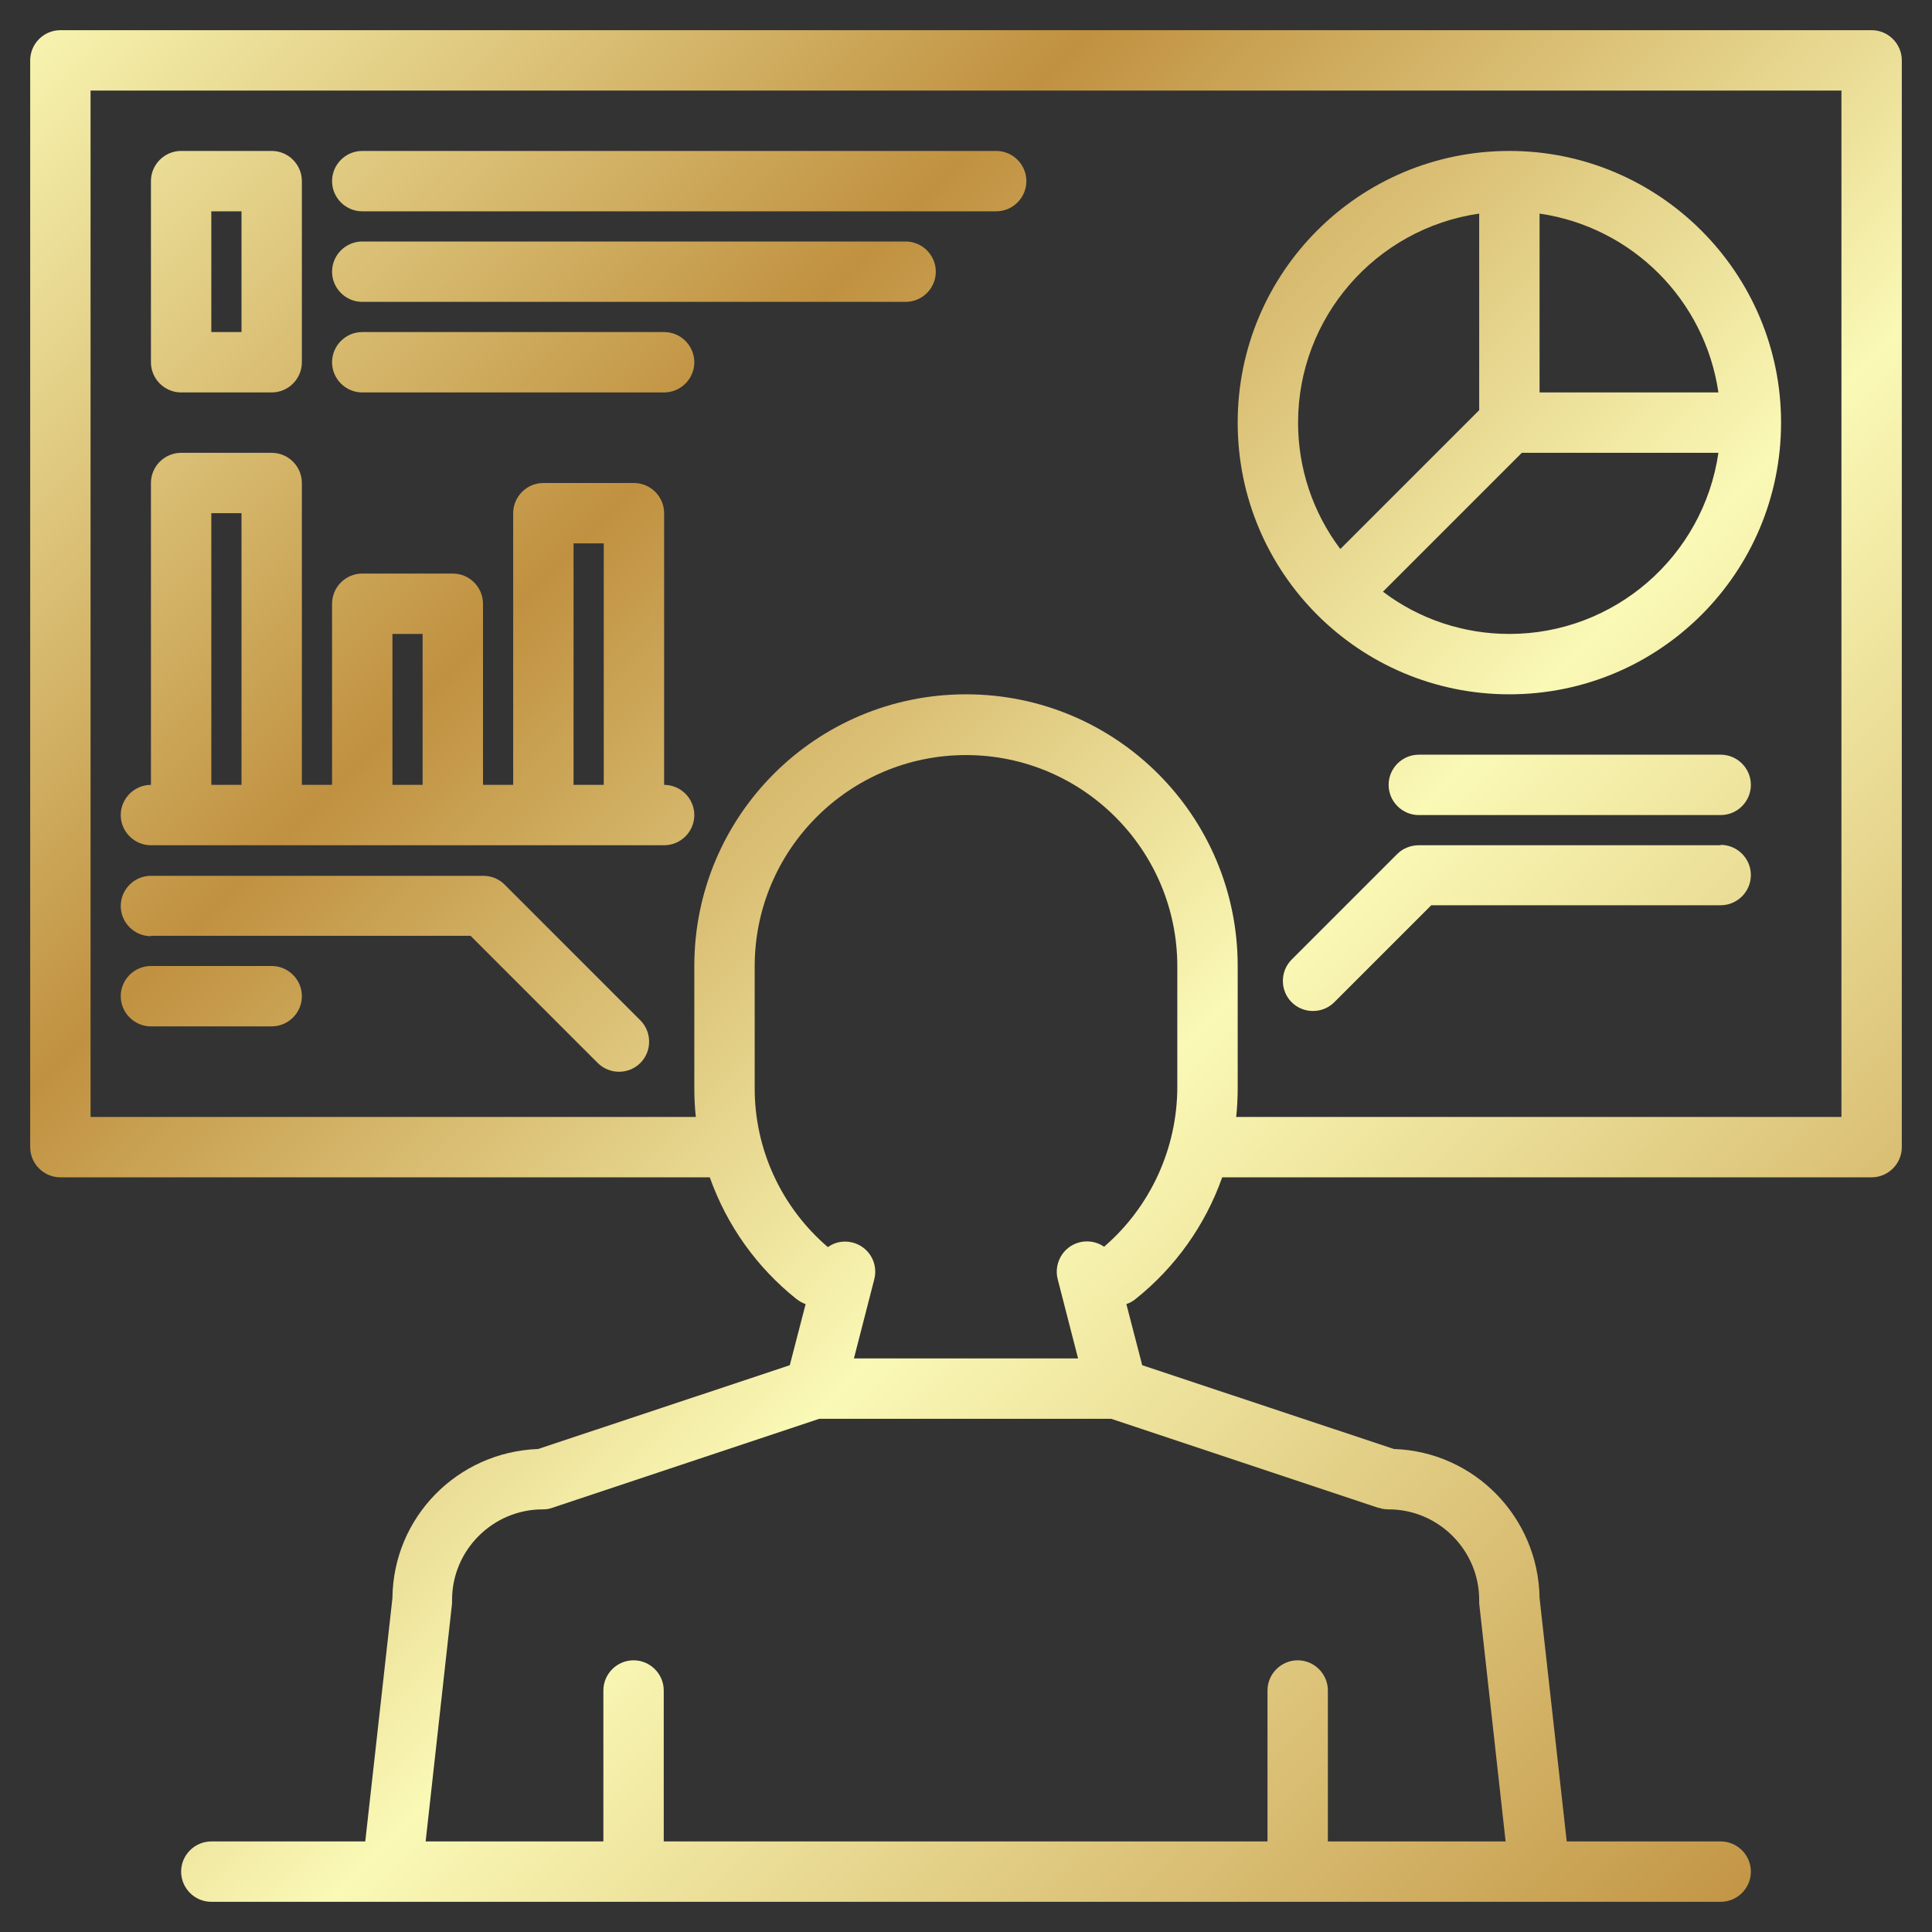
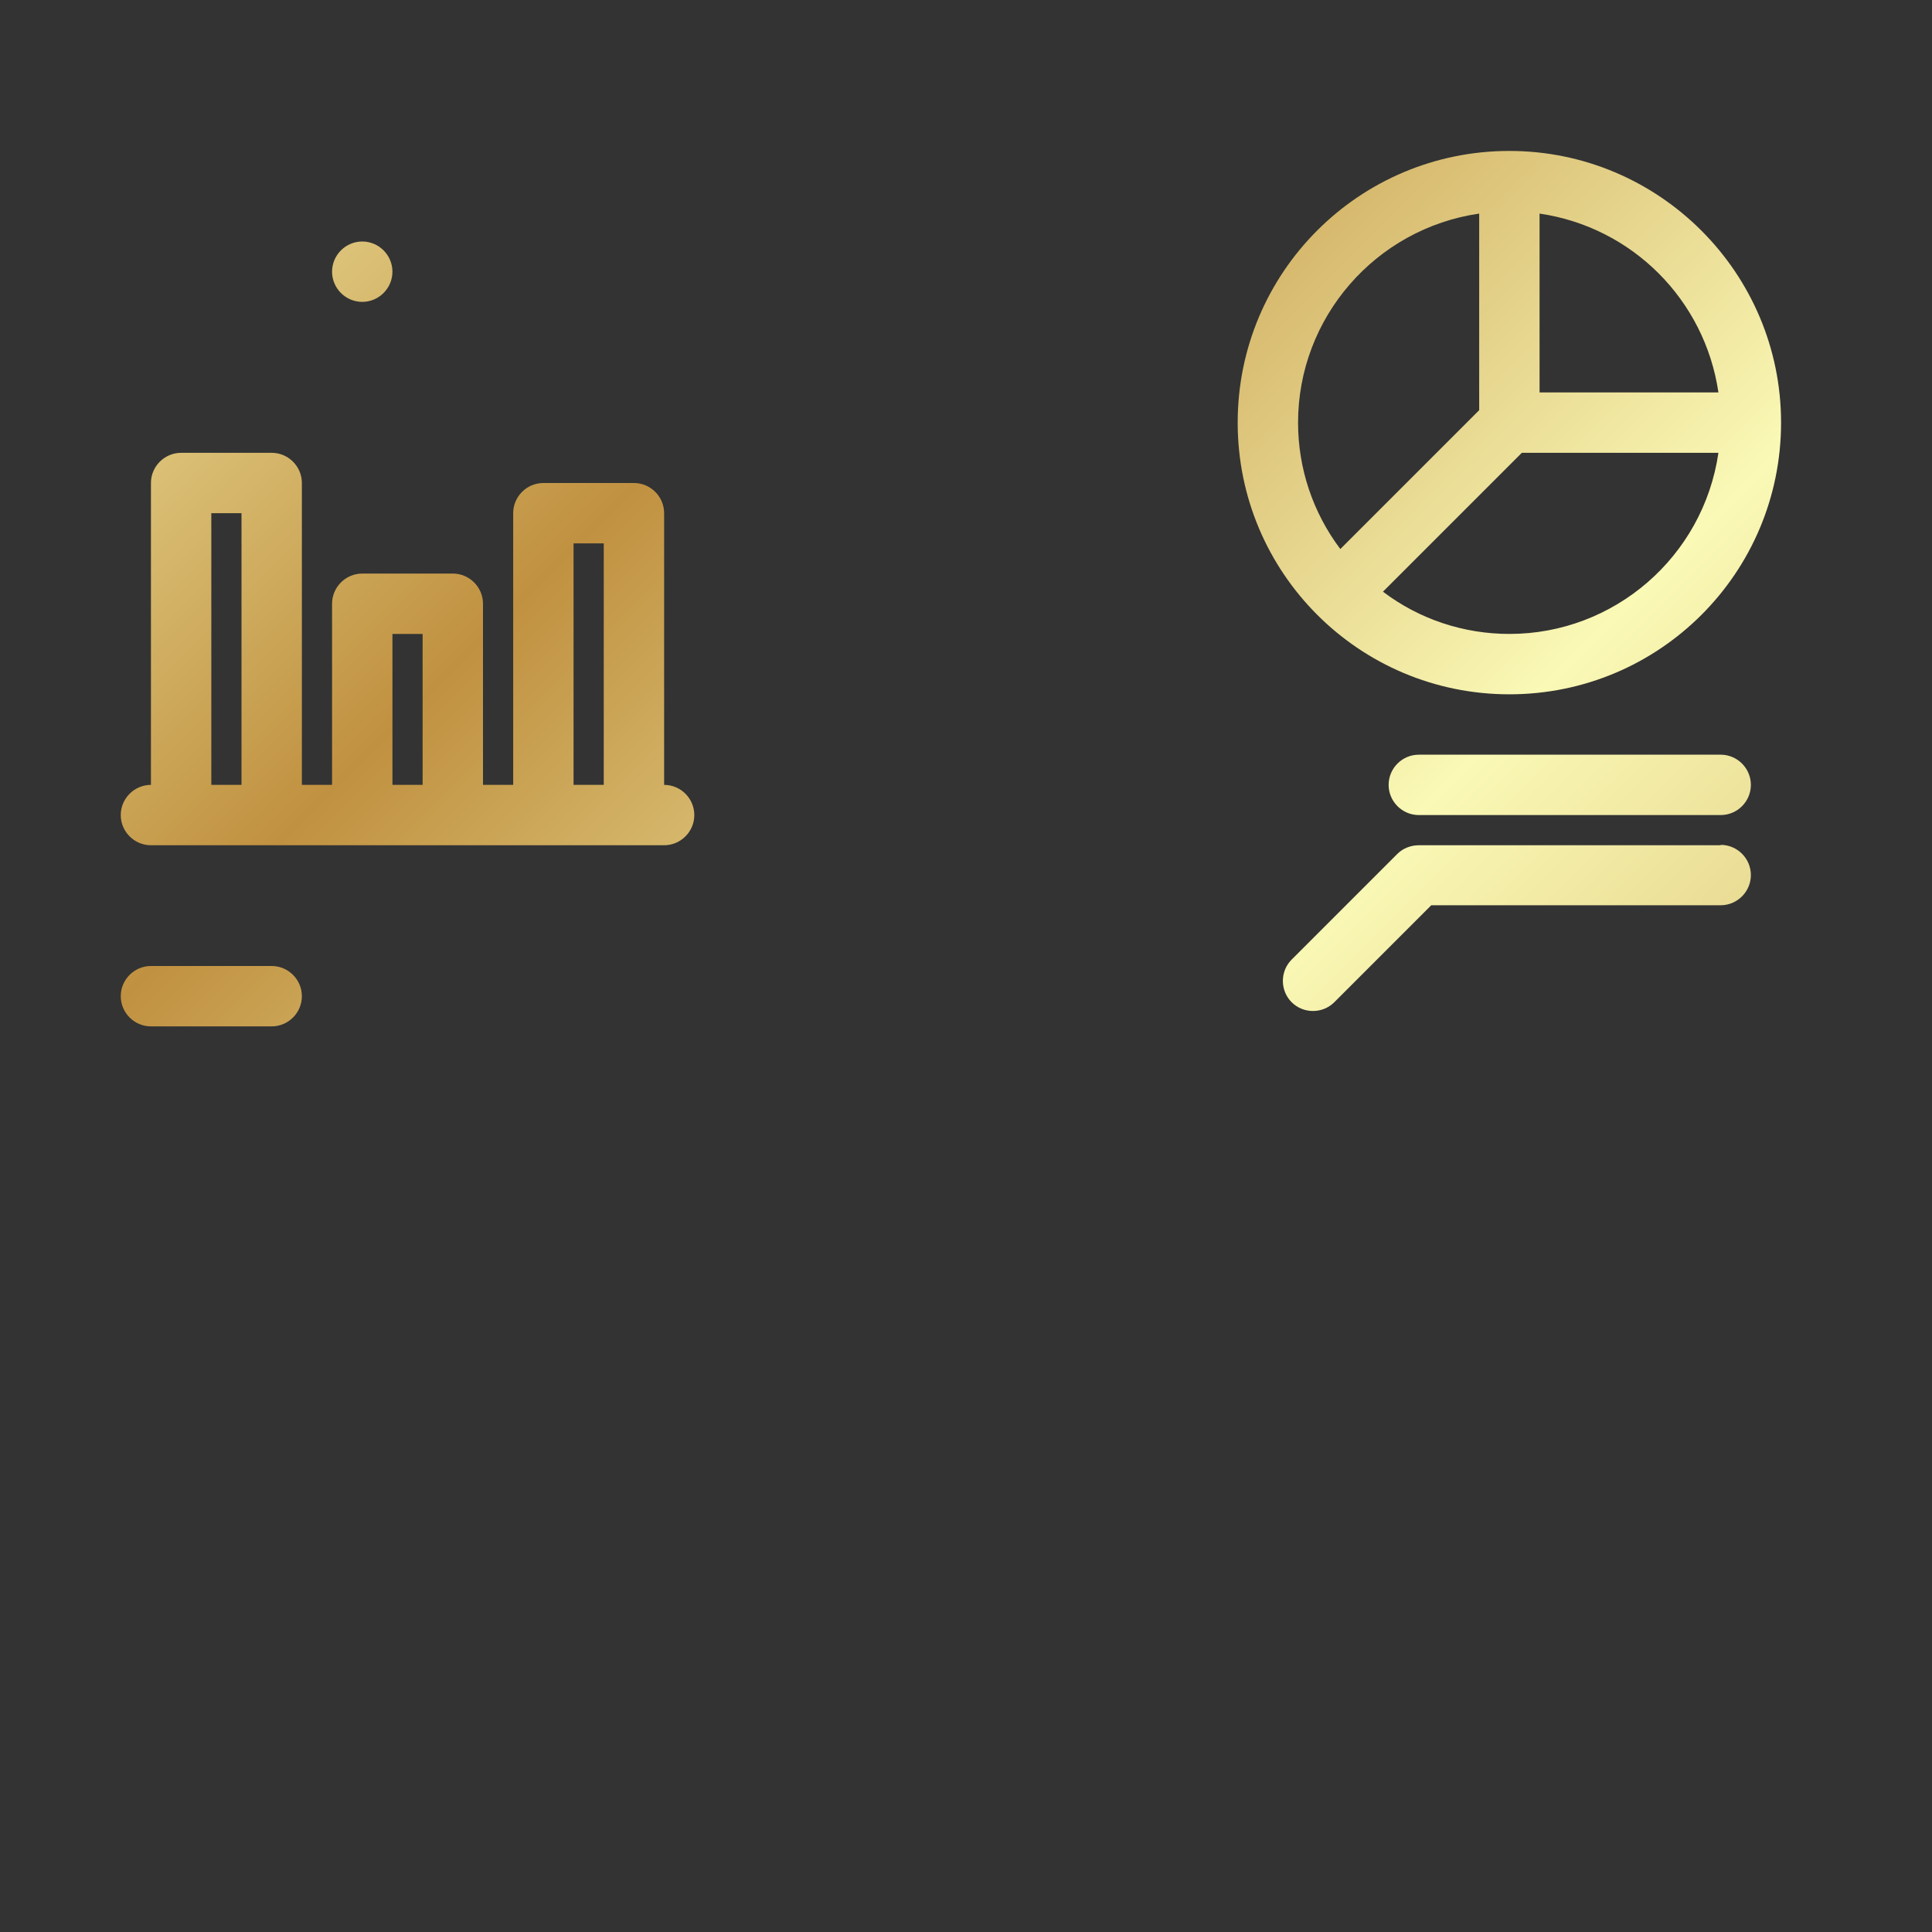
<svg xmlns="http://www.w3.org/2000/svg" xmlns:xlink="http://www.w3.org/1999/xlink" version="1.1" viewBox="0 0 512 512">
  <rect x="0" y="0" width="512" height="512" fill="#333333" stroke="none" />
  <defs>
    <style>
      .cls-1 {
        fill: url(#_未命名的渐变_8-11);
      }

      .cls-2 {
        fill: url(#_未命名的渐变_8);
      }

      .cls-3 {
        fill: url(#_未命名的渐变_8-10);
      }

      .cls-4 {
        fill: url(#_未命名的渐变_8-3);
      }

      .cls-5 {
        fill: url(#_未命名的渐变_8-9);
      }

      .cls-6 {
        fill: url(#_未命名的渐变_8-8);
      }

      .cls-7 {
        fill: url(#_未命名的渐变_8-4);
      }

      .cls-8 {
        fill: url(#_未命名的渐变_8-6);
      }

      .cls-9 {
        fill: url(#_未命名的渐变_8-2);
      }

      .cls-10 {
        fill: url(#_未命名的渐变_8-5);
      }

      .cls-11 {
        fill: url(#_未命名的渐变_8-7);
      }
    </style>
    <linearGradient id="_未命名的渐变_8" data-name="未命名的渐变 8" x1="11.5" y1="-8.5" x2="501.5" y2="481.5" gradientUnits="userSpaceOnUse">
      <stop offset="0" stop-color="#faf9b6" />
      <stop offset=".3" stop-color="#c09140" />
      <stop offset=".6" stop-color="#faf9b6" />
      <stop offset="1" stop-color="#c09140" />
    </linearGradient>
    <linearGradient id="_未命名的渐变_8-2" data-name="未命名的渐变 8" x1="67.5" y1="-64.5" x2="557.5" y2="425.5" xlink:href="#_未命名的渐变_8" />
    <linearGradient id="_未命名的渐变_8-3" data-name="未命名的渐变 8" x1="49.5" y1="-46.5" x2="539.5" y2="443.5" xlink:href="#_未命名的渐变_8" />
    <linearGradient id="_未命名的渐变_8-4" data-name="未命名的渐变 8" x1="21.5" y1="-18.5" x2="511.5" y2="471.5" xlink:href="#_未命名的渐变_8" />
    <linearGradient id="_未命名的渐变_8-5" data-name="未命名的渐变 8" x1="-4.5" y1="7.5" x2="485.5" y2="497.5" xlink:href="#_未命名的渐变_8" />
    <linearGradient id="_未命名的渐变_8-6" data-name="未命名的渐变 8" x1="145.4" y1="-142.5" x2="635.4" y2="347.5" xlink:href="#_未命名的渐变_8" />
    <linearGradient id="_未命名的渐变_8-7" data-name="未命名的渐变 8" x1="105.5" y1="-102.5" x2="595.5" y2="387.5" xlink:href="#_未命名的渐变_8" />
    <linearGradient id="_未命名的渐变_8-8" data-name="未命名的渐变 8" x1="79.5" y1="-76.5" x2="569.5" y2="413.5" xlink:href="#_未命名的渐变_8" />
    <linearGradient id="_未命名的渐变_8-9" data-name="未命名的渐变 8" x1="-34.5" y1="37.5" x2="455.5" y2="527.5" xlink:href="#_未命名的渐变_8" />
    <linearGradient id="_未命名的渐变_8-10" data-name="未命名的渐变 8" x1="-76.5" y1="79.5" x2="413.5" y2="569.5" xlink:href="#_未命名的渐变_8" />
    <linearGradient id="_未命名的渐变_8-11" data-name="未命名的渐变 8" x1="-102.5" y1="105.5" x2="387.5" y2="595.5" xlink:href="#_未命名的渐变_8" />
  </defs>
  <g>
    <g id="Layer_1">
      <g>
-         <path class="cls-2" d="M496,8H16c-4.4,0-8,3.6-8,8v288c0,4.4,3.6,8,8,8h172.1c4.5,12.7,12.4,23.8,22.9,32.2.8.6,1.6,1.1,2.5,1.4l-4.2,16.2-66.7,22.2c-21.4.8-38.4,18.1-38.6,39.5l-7.2,64.5h-40.8c-4.4,0-8,3.6-8,8s3.6,8,8,8h400c4.4,0,8-3.6,8-8s-3.6-8-8-8h-40.8l-7.2-64.5c-.3-21.4-17.3-38.8-38.6-39.5l-66.7-22.2-4.2-16.2c.9-.3,1.8-.8,2.5-1.4,10.5-8.4,18.4-19.5,22.9-32.2h172.1c4.4,0,8-3.6,8-8V16c0-4.4-3.6-8-8-8ZM365.5,399.6c.8.3,1.7.4,2.5.4,13.2,0,24,10.8,24,24,0,.3,0,.6,0,.9l7,63.1h-47.1v-40c0-4.4-3.6-8-8-8s-8,3.6-8,8v40h-160v-40c0-4.4-3.6-8-8-8s-8,3.6-8,8v40h-47.1l7-63.1c0-.3,0-.6,0-.9,0-13.2,10.8-24,24-24,.9,0,1.7-.1,2.5-.4l70.8-23.6h77.4l70.8,23.6ZM312,288c0,16.3-7.1,31.8-19.4,42.4-3.6-2.5-8.6-1.6-11.1,2-1.3,1.9-1.8,4.3-1.2,6.6l5.4,21h-59.4l5.4-21c1.1-4.3-1.5-8.6-5.7-9.7-2.3-.6-4.7-.2-6.6,1.2-12.4-10.6-19.5-26.1-19.4-42.4v-32c0-30.9,25.1-56,56-56s56,25.1,56,56v32ZM488,296h-160.4c.3-2.7.4-5.3.4-8v-32c0-39.8-32.2-72-72-72s-72,32.2-72,72h0v32c0,2.7.1,5.3.4,8H24V24h464v272Z" />
-         <path class="cls-9" d="M96,56h168c4.4,0,8-3.6,8-8s-3.6-8-8-8H96c-4.4,0-8,3.6-8,8s3.6,8,8,8Z" />
-         <path class="cls-4" d="M96,80h144c4.4,0,8-3.6,8-8s-3.6-8-8-8H96c-4.4,0-8,3.6-8,8s3.6,8,8,8Z" />
-         <path class="cls-7" d="M96,104h80c4.4,0,8-3.6,8-8s-3.6-8-8-8h-80c-4.4,0-8,3.6-8,8s3.6,8,8,8Z" />
-         <path class="cls-10" d="M48,104h24c4.4,0,8-3.6,8-8v-48c0-4.4-3.6-8-8-8h-24c-4.4,0-8,3.6-8,8v48c0,4.4,3.6,8,8,8ZM56,56h8v32h-8v-32Z" />
+         <path class="cls-4" d="M96,80c4.4,0,8-3.6,8-8s-3.6-8-8-8H96c-4.4,0-8,3.6-8,8s3.6,8,8,8Z" />
        <path class="cls-8" d="M400,40c-39.8,0-72,32.2-72,72s32.2,72,72,72,72-32.2,72-72c0-39.7-32.3-72-72-72ZM408,56.6c24.6,3.6,43.8,22.9,47.4,47.4h-47.4v-47.4ZM344,112c0-27.8,20.5-51.4,48-55.4v52.1l-36.8,36.8c-7.3-9.7-11.2-21.4-11.2-33.5ZM400,168c-12.1,0-23.9-3.9-33.5-11.2l36.8-36.8h52.1c-4,27.5-27.6,48-55.4,48Z" />
        <path class="cls-11" d="M456,200h-80c-4.4,0-8,3.6-8,8s3.6,8,8,8h80c4.4,0,8-3.6,8-8s-3.6-8-8-8Z" />
        <path class="cls-6" d="M456,224h-80c-2.1,0-4.2.8-5.7,2.3l-28,28c-3.1,3.1-3.1,8.2,0,11.3,3.1,3.1,8.2,3.1,11.3,0l25.7-25.7h76.7c4.4,0,8-3.6,8-8s-3.6-8-8-8Z" />
        <path class="cls-5" d="M176,208v-72c0-4.4-3.6-8-8-8h-24c-4.4,0-8,3.6-8,8v72h-8v-48c0-4.4-3.6-8-8-8h-24c-4.4,0-8,3.6-8,8v48h-8v-80c0-4.4-3.6-8-8-8h-24c-4.4,0-8,3.6-8,8v80c-4.4,0-8,3.6-8,8s3.6,8,8,8h136c4.4,0,8-3.6,8-8s-3.6-8-8-8ZM64,208h-8v-72h8v72ZM112,208h-8v-40h8v40ZM160,208h-8v-64h8v64Z" />
-         <path class="cls-3" d="M40,248h84.7l33.7,33.7c3.1,3.1,8.2,3.1,11.3,0s3.1-8.2,0-11.3l-36-36c-1.5-1.5-3.5-2.3-5.7-2.3H40c-4.4,0-8,3.6-8,8s3.6,8,8,8Z" />
        <path class="cls-1" d="M40,272h32c4.4,0,8-3.6,8-8s-3.6-8-8-8h-32c-4.4,0-8,3.6-8,8s3.6,8,8,8Z" />
      </g>
    </g>
  </g>
</svg>